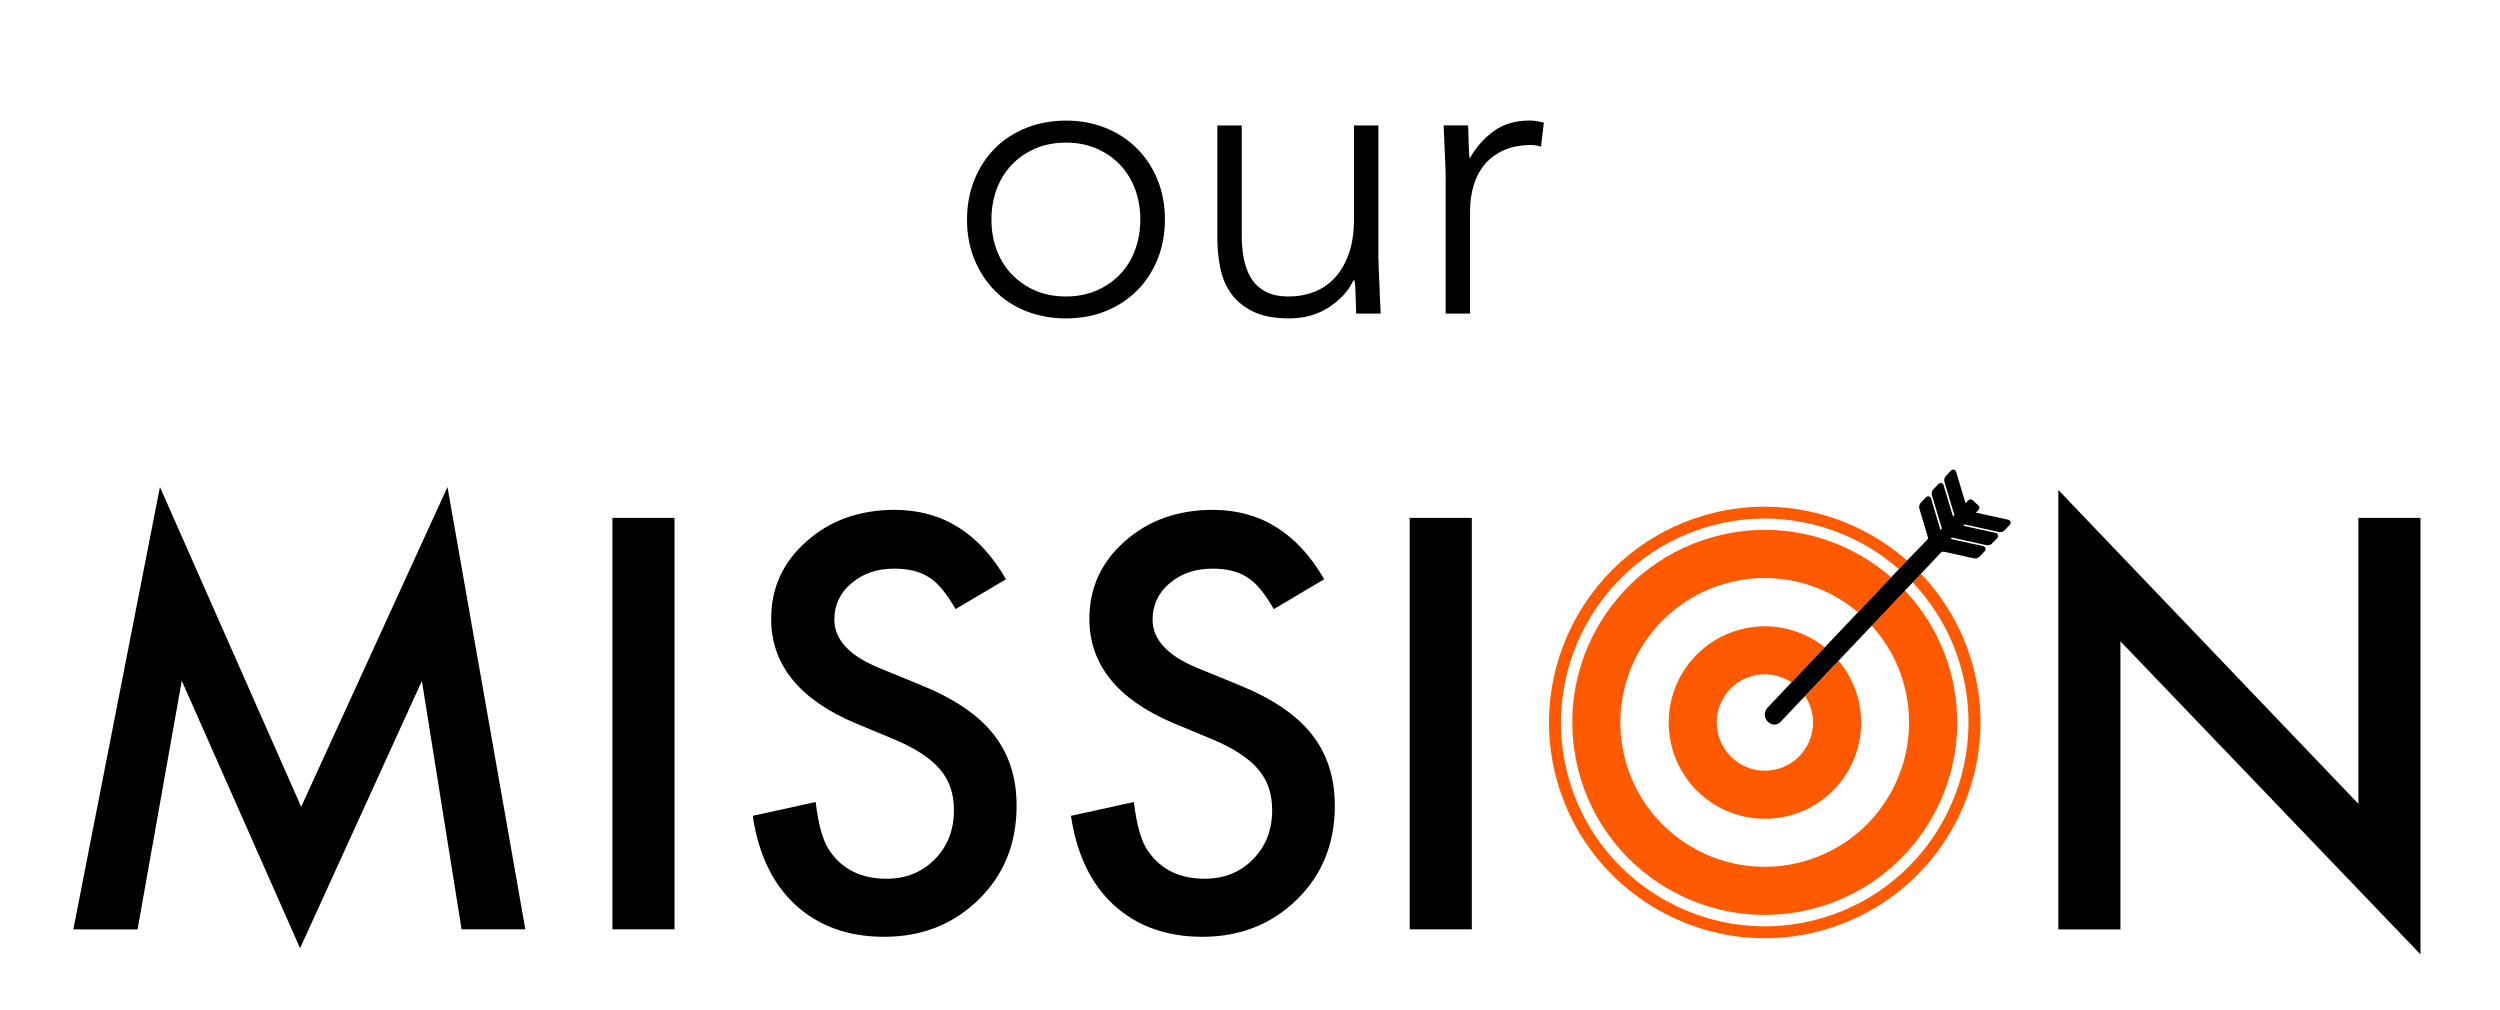
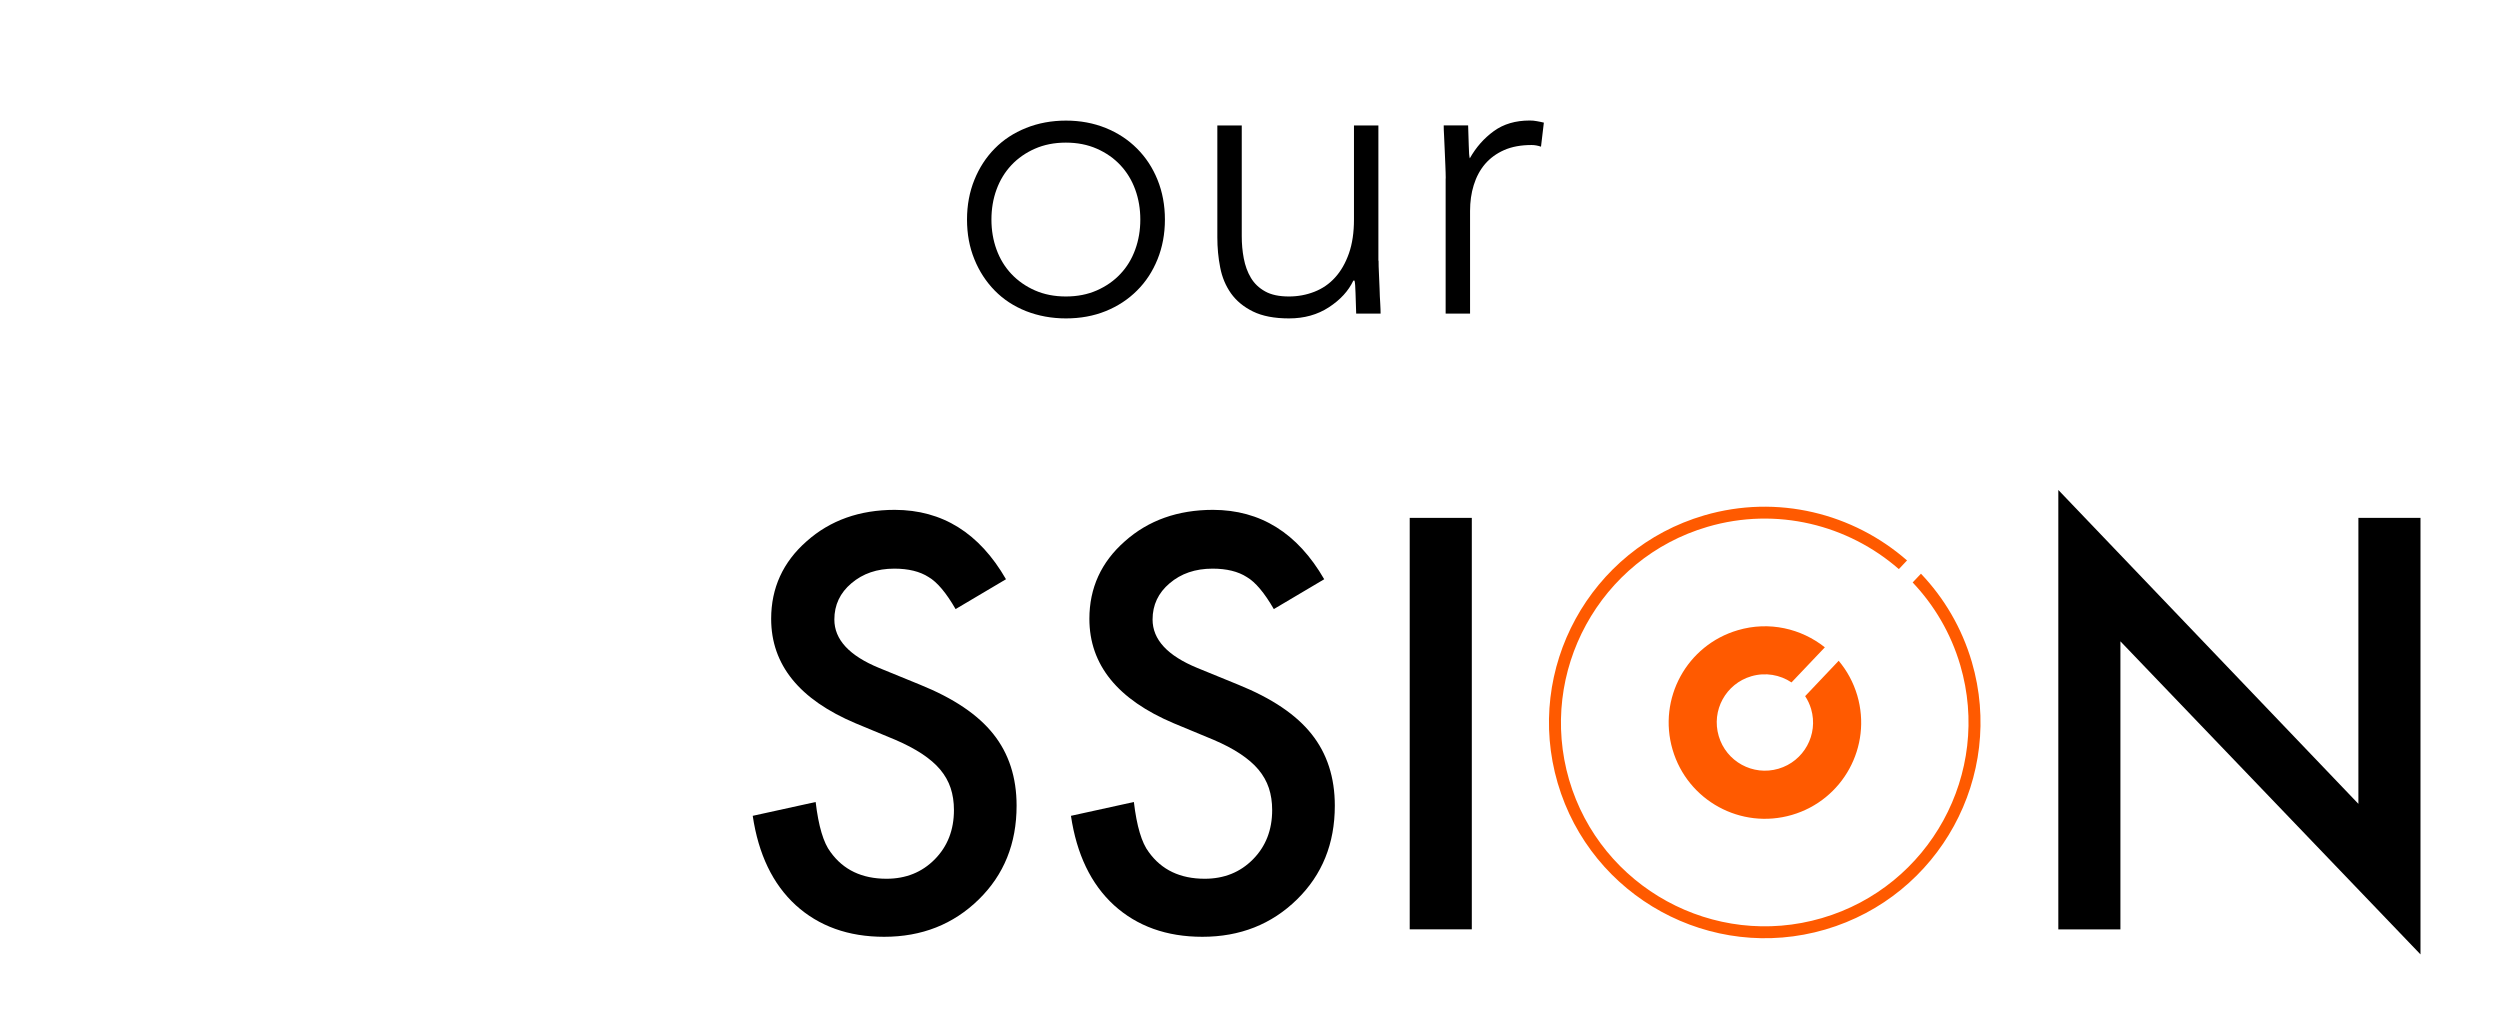
<svg xmlns="http://www.w3.org/2000/svg" version="1.1" id="Layer_1" x="0px" y="0px" viewBox="0 0 271.35 109.67" style="enable-background:new 0 0 271.35 109.67;" xml:space="preserve">
  <style type="text/css">
	.st0{fill:#FF5A00;}
</style>
  <g>
    <g>
      <path class="st0" d="M185.34,57.18c7.51-2.2,15.26-0.21,20.76,4.59l0.89-0.94c-5.83-5.1-14.06-7.22-22.02-4.89    c-12.39,3.63-19.53,16.66-15.9,29.05c3.63,12.39,16.66,19.53,29.05,15.9c12.39-3.63,19.53-16.66,15.9-29.05    c-1.09-3.71-3.02-6.95-5.52-9.57l-0.9,0.95c2.34,2.47,4.15,5.51,5.17,8.99c3.43,11.71-3.31,24.02-15.02,27.44    c-11.7,3.43-24.01-3.31-27.44-15.01C166.9,72.92,173.64,60.61,185.34,57.18z" />
-       <path class="st0" d="M187.15,63.37c5.24-1.53,10.63-0.2,14.51,3.08l3.6-3.8c-5.19-4.51-12.49-6.37-19.58-4.29    c-11.08,3.24-17.42,14.84-14.18,25.92c3.24,11.07,14.84,17.42,25.92,14.18c11.07-3.24,17.42-14.84,14.18-25.92    c-0.96-3.27-2.65-6.13-4.84-8.45l-3.61,3.81c1.54,1.7,2.75,3.76,3.43,6.11c2.43,8.3-2.33,17.01-10.64,19.44    c-8.3,2.43-17.01-2.33-19.44-10.64C174.09,74.51,178.85,65.8,187.15,63.37z" />
      <path class="st0" d="M190.09,73.4c1.54-0.45,3.12-0.16,4.36,0.67l3.62-3.81c-2.57-2.04-6.05-2.86-9.44-1.86    c-5.54,1.62-8.71,7.42-7.09,12.96c1.62,5.54,7.42,8.71,12.96,7.09c5.54-1.62,8.71-7.42,7.09-12.96c-0.42-1.43-1.12-2.7-2.02-3.77    l-3.64,3.84c0.28,0.42,0.5,0.89,0.65,1.4c0.81,2.77-0.78,5.67-3.55,6.48c-2.77,0.81-5.67-0.78-6.48-3.55    C185.73,77.11,187.32,74.21,190.09,73.4z" />
-       <path d="M216.96,57.74c0.23,0.05,0.47-0.02,0.63-0.19l0.55-0.58c0.08-0.09,0.11-0.21,0.08-0.33c-0.03-0.12-0.13-0.2-0.25-0.23    l-3.51-0.77l0.29-0.3c0.06-0.06,0.09-0.15,0.09-0.24c0-0.09-0.04-0.18-0.11-0.24l-0.62-0.57c-0.14-0.12-0.35-0.12-0.47,0.02    l-0.3,0.31l-1.02-3.41c-0.03-0.11-0.13-0.2-0.24-0.23c-0.12-0.03-0.24,0.01-0.32,0.1l-0.55,0.58c-0.17,0.17-0.22,0.42-0.16,0.65    l1.08,3.6l-0.15,0.16l-1.02-3.41c-0.03-0.12-0.13-0.2-0.24-0.23c-0.12-0.03-0.24,0.01-0.32,0.1l-0.55,0.58    c-0.17,0.17-0.22,0.42-0.16,0.65l1.08,3.6l-0.15,0.16l-1.02-3.41c-0.03-0.12-0.13-0.2-0.24-0.23c-0.11-0.03-0.24,0.01-0.32,0.1    l-0.55,0.58c-0.17,0.17-0.22,0.42-0.16,0.65l0.92,3.07c0.03,0.11,0,0.24-0.08,0.32L207,60.83l-0.89,0.94l-0.84,0.88l-3.6,3.8    l-3.6,3.8l-3.62,3.81l-2.61,2.76c-0.42,0.44-0.38,1.14,0.07,1.54l0.07,0.06c0.37,0.33,0.93,0.3,1.27-0.06l2.68-2.82l3.64-3.84    l3.6-3.8l3.61-3.81l0.84-0.89l0.9-0.95l2.15-2.27c0.08-0.08,0.2-0.12,0.31-0.1l3.26,0.72c0.23,0.05,0.47-0.02,0.63-0.19l0.55-0.58    c0.08-0.09,0.11-0.21,0.08-0.33c-0.04-0.12-0.13-0.2-0.25-0.23l-3.52-0.77l0.14-0.15l3.73,0.82c0.23,0.05,0.47-0.02,0.63-0.19    l0.55-0.58c0.08-0.09,0.11-0.21,0.08-0.33c-0.04-0.12-0.13-0.2-0.25-0.23l-3.51-0.77l0.14-0.15L216.96,57.74z" />
    </g>
-     <path d="M7.96,100.87l9.4-48.01l15.33,34.71l15.88-34.71l8.45,48.01H50.1l-4.31-26.96l-13.22,29.01L19.73,73.89l-4.8,26.99H7.96z" />
-     <path d="M73.21,56.21v44.66h-6.74V56.21H73.21z" />
    <path d="M109.19,62.87l-5.47,3.24c-1.02-1.77-2-2.93-2.92-3.47c-0.96-0.62-2.21-0.92-3.73-0.92c-1.87,0-3.42,0.53-4.66,1.59   c-1.23,1.04-1.85,2.35-1.85,3.93c0,2.18,1.62,3.93,4.86,5.26l4.45,1.82c3.63,1.47,6.28,3.25,7.95,5.36   c1.68,2.11,2.52,4.7,2.52,7.77c0,4.11-1.37,7.5-4.11,10.18c-2.76,2.7-6.18,4.05-10.27,4.05c-3.88,0-7.08-1.15-9.6-3.44   c-2.49-2.29-4.04-5.52-4.66-9.69l6.83-1.5c0.31,2.62,0.85,4.44,1.62,5.44c1.39,1.93,3.41,2.89,6.07,2.89c2.1,0,3.85-0.7,5.24-2.11   c1.39-1.41,2.08-3.19,2.08-5.35c0-0.87-0.12-1.66-0.36-2.39c-0.24-0.72-0.62-1.39-1.13-2c-0.51-0.61-1.17-1.17-1.98-1.71   c-0.81-0.53-1.77-1.04-2.89-1.52l-4.31-1.79c-6.11-2.58-9.17-6.36-9.17-11.34c0-3.35,1.28-6.16,3.85-8.42   c2.56-2.28,5.76-3.41,9.57-3.41C102.28,55.35,106.3,57.85,109.19,62.87z" />
    <path d="M143.73,62.87l-5.47,3.24c-1.02-1.77-2-2.93-2.92-3.47c-0.96-0.62-2.21-0.92-3.73-0.92c-1.87,0-3.42,0.53-4.66,1.59   c-1.23,1.04-1.85,2.35-1.85,3.93c0,2.18,1.62,3.93,4.86,5.26l4.45,1.82c3.63,1.47,6.28,3.25,7.95,5.36   c1.68,2.11,2.52,4.7,2.52,7.77c0,4.11-1.37,7.5-4.11,10.18c-2.76,2.7-6.18,4.05-10.27,4.05c-3.88,0-7.08-1.15-9.6-3.44   c-2.49-2.29-4.04-5.52-4.66-9.69l6.83-1.5c0.31,2.62,0.85,4.44,1.62,5.44c1.39,1.93,3.41,2.89,6.07,2.89c2.1,0,3.85-0.7,5.24-2.11   c1.39-1.41,2.08-3.19,2.08-5.35c0-0.87-0.12-1.66-0.36-2.39c-0.24-0.72-0.62-1.39-1.13-2c-0.51-0.61-1.17-1.17-1.98-1.71   s-1.77-1.04-2.89-1.52l-4.31-1.79c-6.11-2.58-9.17-6.36-9.17-11.34c0-3.35,1.28-6.16,3.85-8.42c2.56-2.28,5.76-3.41,9.57-3.41   C136.81,55.35,140.83,57.85,143.73,62.87z" />
    <path d="M159.75,56.21v44.66h-6.74V56.21H159.75z" />
    <path d="M223.41,100.87V53.18l32.57,34.07V56.21h6.74v47.38l-32.57-33.98v31.27H223.41z" />
  </g>
  <g>
    <path d="M104.96,23.83c0-1.56,0.27-3,0.8-4.31c0.53-1.31,1.27-2.45,2.21-3.4c0.94-0.96,2.08-1.7,3.4-2.23s2.77-0.8,4.33-0.8   c1.56,0,3,0.27,4.31,0.8c1.31,0.53,2.44,1.27,3.4,2.23c0.96,0.96,1.7,2.09,2.23,3.4c0.53,1.31,0.8,2.75,0.8,4.31s-0.27,3-0.8,4.31   c-0.53,1.31-1.27,2.45-2.23,3.4c-0.96,0.96-2.09,1.7-3.4,2.23c-1.31,0.53-2.75,0.79-4.31,0.79c-1.56,0-3-0.27-4.33-0.79   c-1.33-0.53-2.46-1.27-3.4-2.23c-0.94-0.96-1.68-2.09-2.21-3.4C105.22,26.82,104.96,25.39,104.96,23.83z M107.61,23.83   c0,1.15,0.18,2.23,0.55,3.25c0.37,1.02,0.91,1.9,1.61,2.65c0.71,0.75,1.56,1.35,2.56,1.79c1,0.44,2.12,0.66,3.36,0.66   c1.24,0,2.36-0.22,3.36-0.66c1-0.44,1.86-1.04,2.56-1.79c0.71-0.75,1.24-1.63,1.61-2.65c0.37-1.02,0.55-2.1,0.55-3.25   c0-1.15-0.18-2.23-0.55-3.25c-0.37-1.02-0.91-1.9-1.61-2.65s-1.56-1.35-2.56-1.79c-1-0.44-2.12-0.66-3.36-0.66   c-1.24,0-2.36,0.22-3.36,0.66c-1,0.44-1.86,1.04-2.56,1.79s-1.24,1.63-1.61,2.65C107.79,21.59,107.61,22.68,107.61,23.83z" />
    <path d="M149.63,28.29c0,0.38,0.01,0.85,0.04,1.39c0.03,0.55,0.05,1.1,0.07,1.66c0.01,0.56,0.04,1.08,0.07,1.57   c0.03,0.49,0.04,0.86,0.04,1.13h-2.65c-0.03-0.77-0.05-1.5-0.07-2.21c-0.02-0.71-0.05-1.16-0.11-1.37h-0.13   c-0.53,1.12-1.41,2.08-2.65,2.89c-1.24,0.81-2.68,1.21-4.33,1.21c-1.59,0-2.89-0.25-3.91-0.75c-1.02-0.5-1.81-1.16-2.39-1.97   c-0.57-0.81-0.97-1.75-1.17-2.81c-0.21-1.06-0.31-2.15-0.31-3.27V13.62h2.65v12.02c0,0.83,0.07,1.63,0.22,2.41   c0.15,0.78,0.4,1.48,0.77,2.1c0.37,0.62,0.88,1.11,1.55,1.48c0.66,0.37,1.52,0.55,2.58,0.55c0.97,0,1.89-0.17,2.76-0.51   c0.87-0.34,1.62-0.85,2.25-1.55c0.63-0.69,1.13-1.56,1.5-2.61c0.37-1.05,0.55-2.28,0.55-3.69V13.62h2.65V28.29z" />
    <path d="M156.92,19.36c0-0.38-0.02-0.85-0.04-1.39c-0.03-0.54-0.05-1.1-0.07-1.66c-0.02-0.56-0.04-1.08-0.07-1.57   c-0.03-0.49-0.04-0.86-0.04-1.13h2.65c0.03,0.77,0.05,1.5,0.07,2.21c0.01,0.71,0.05,1.16,0.11,1.37c0.68-1.21,1.55-2.19,2.61-2.96   s2.36-1.15,3.89-1.15c0.27,0,0.52,0.02,0.77,0.07c0.25,0.04,0.51,0.1,0.77,0.16l-0.31,2.61c-0.35-0.12-0.69-0.18-1.02-0.18   c-1.15,0-2.14,0.18-2.98,0.55s-1.53,0.88-2.08,1.52c-0.55,0.65-0.95,1.41-1.22,2.28c-0.27,0.87-0.4,1.8-0.4,2.81v11.14h-2.65V19.36   z" />
  </g>
</svg>